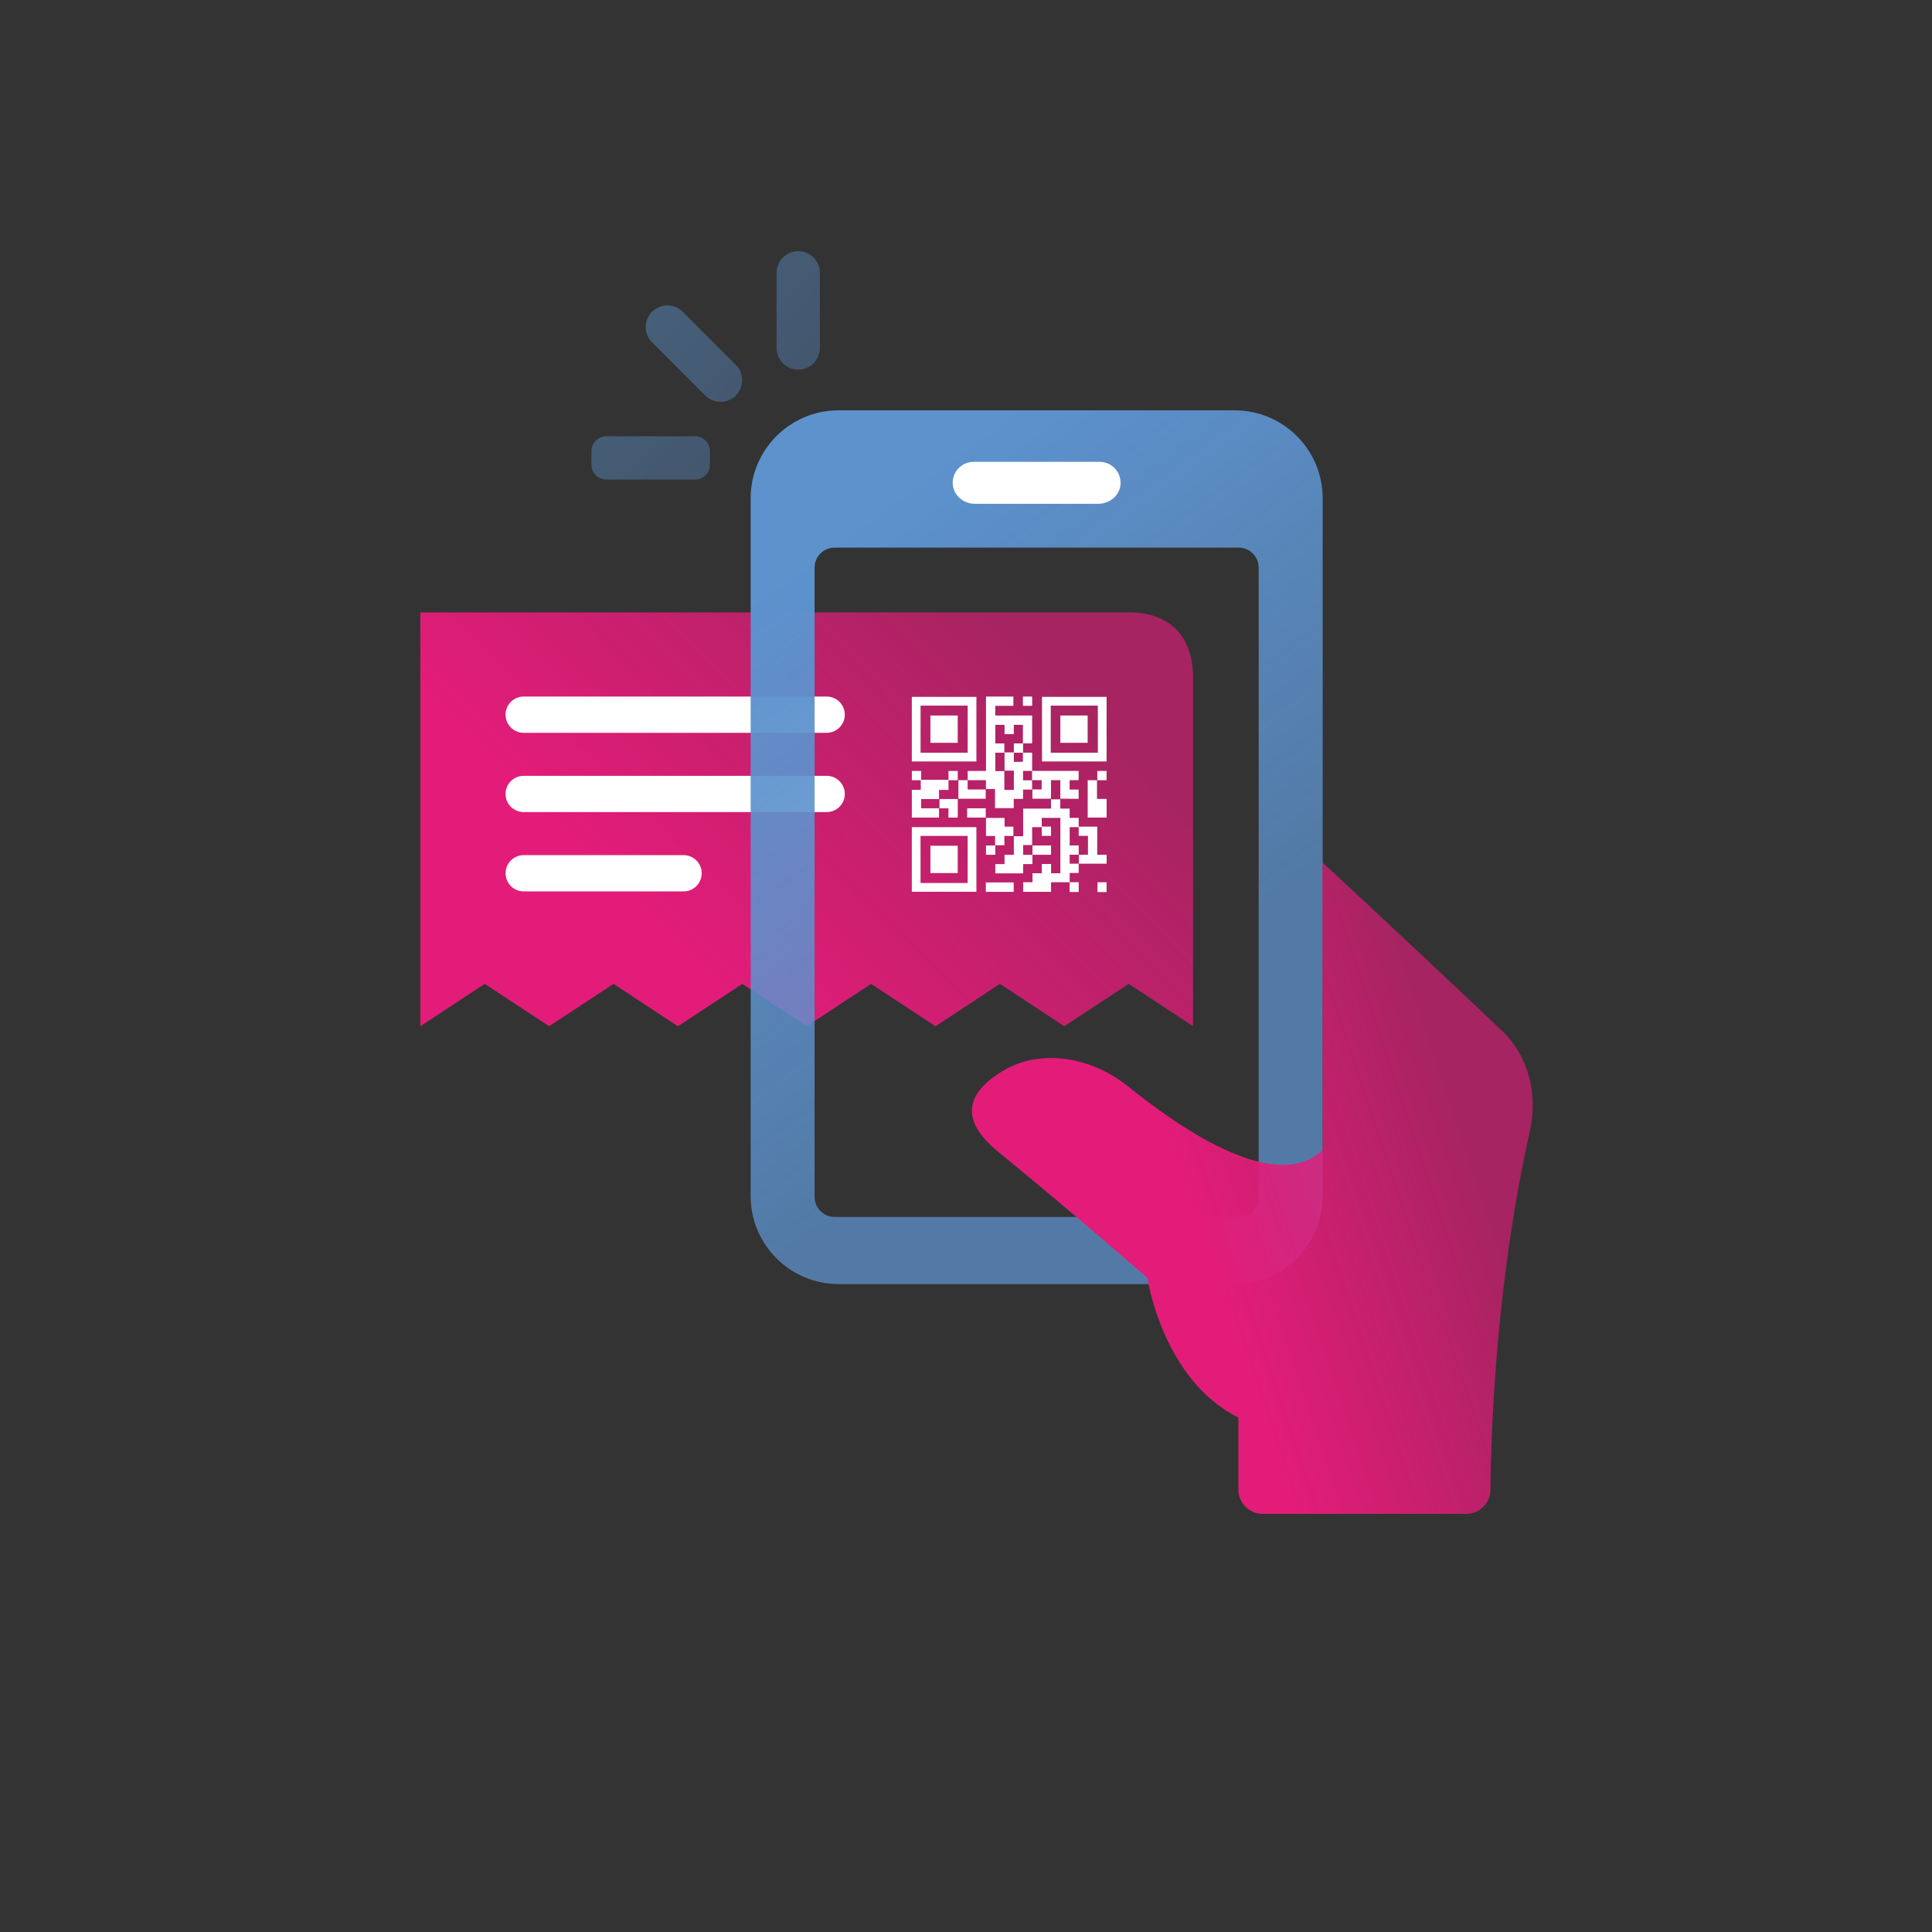
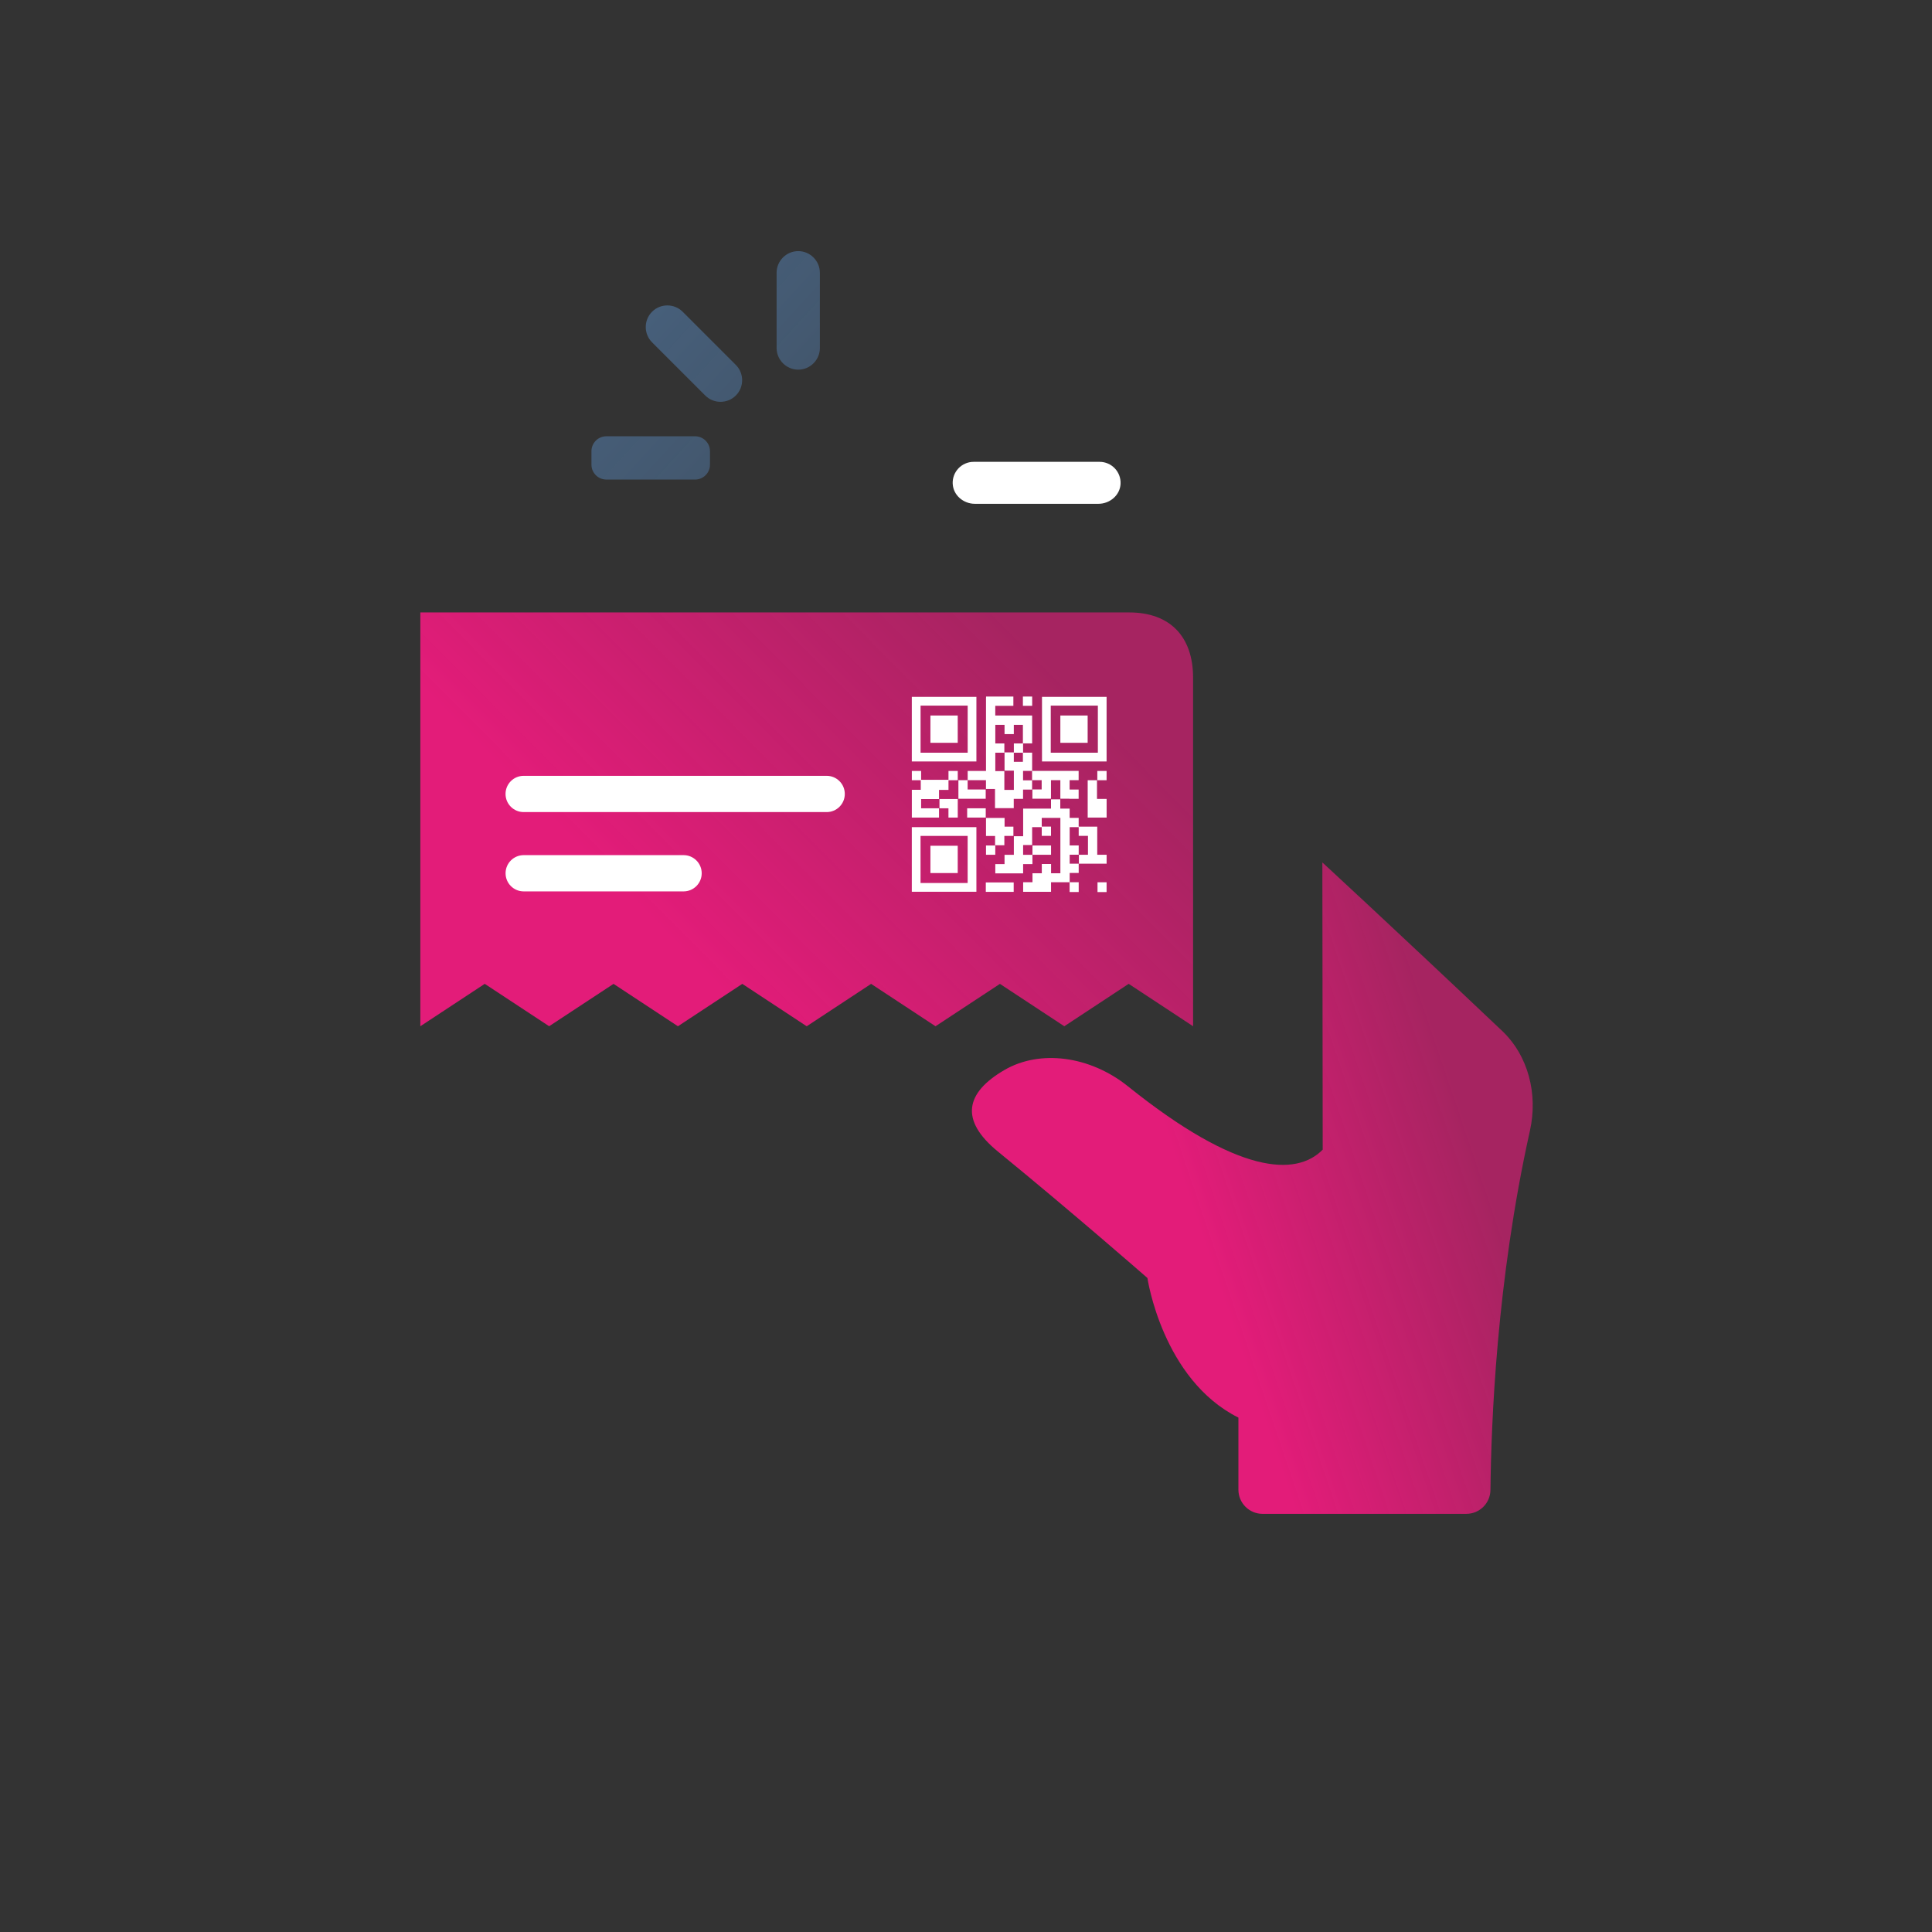
<svg xmlns="http://www.w3.org/2000/svg" xmlns:xlink="http://www.w3.org/1999/xlink" id="a" viewBox="0 0 600 600">
  <rect x="0" y="0" width="600" height="600" fill="#333333" stroke="none" />
  <defs>
    <style>.f{fill:url(#e);}.g{fill:url(#c);}.h{fill:url(#b);}.i{fill:#fff;}.j{fill:url(#d);opacity:.5;}</style>
    <linearGradient id="b" x1="210.65" y1="294.06" x2="313.19" y2="192.23" gradientTransform="matrix(1, 0, 0, 1, 0, 0)" gradientUnits="userSpaceOnUse">
      <stop offset="0" stop-color="#e31c79" />
      <stop offset="1" stop-color="#e31c79" stop-opacity=".65" />
    </linearGradient>
    <linearGradient id="c" x1="254.23" y1="171.06" x2="353.79" y2="306.39" gradientTransform="matrix(1, 0, 0, 1, 0, 0)" gradientUnits="userSpaceOnUse">
      <stop offset="0" stop-color="#5d92cd" />
      <stop offset="1" stop-color="#5d92cd" stop-opacity=".75" />
    </linearGradient>
    <linearGradient id="d" x1="183.49" y1="81.34" x2="240.15" y2="133.31" xlink:href="#c" />
    <linearGradient id="e" x1="374.86" y1="388.9" x2="459.84" y2="360.1" xlink:href="#b" />
  </defs>
  <g>
    <path class="h" d="M350.72,190.19H130.54v128.52l20-13.17,19.99,13.16h.02l19.99-13.15,19.99,13.16h.01l19.99-13.16,19.99,13.16h.02l19.99-13.16,19.99,13.16h.02l19.99-13.16,19.99,13.16h.01l19.99-13.17,20,13.17v-108.25c0-12.75-7.16-20.26-19.82-20.26Z" />
    <path class="i" d="M337.78,230.69h-8.48v-8.48h8.48v8.48Zm-40.35-8.48h-8.48v8.48h8.48v-8.48Zm-8.48,48.93h8.48v-8.48h-8.48v8.48Zm-5.78-14.26h20.06v20.06h-20.06v-20.06Zm2.71,17.35h14.63v-14.63h-14.63v14.63Zm17.35-37.75h-20.06v-20.06h20.06v20.06Zm-2.71-17.35h-14.63v14.63h14.63v-14.63Zm43.14-2.71v20.06h-20.06v-20.06h20.06Zm-2.71,2.71h-14.63v14.63h14.63v-14.63Zm-20.4-2.81h-2.88v2.88h2.88v-2.88Zm5.85,40.39h-2.88v2.88h2.88v-2.88Zm-25.88-11.53h5.6v2.88h-8.48v-5.77h2.88v-2.87h5.69v-22.74h.02v-.36h8.48v2.88h-5.62v3.01h11.45v8.65h-2.81v2.88h2.81v5.67h14.44v2.88h-2.8v2.91h2.8v2.88h-2.88v-.03h-2.8v-5.76h-2.91v5.76h-5.77v-2.88h2.88v-2.88h-2.98v-2.88h-2.8v2.92h2.81v2.88h-2.81v2.88h-2.89v2.88h-5.82v-5.95h-2.81v-2.74h-5.69v2.88Zm8.58-5.71h2.81v5.85h2.95v-5.99h-2.89v-5.67h2.88v2.94h2.82v-2.84h-2.81v-2.88h2.81v-5.77h-2.82v2.88h-2.88v-2.88h-2.87v5.77h2.81v2.88h-2.81v5.72Zm-2.95,37.51h8.66v-2.93h-8.66v2.93Zm-8.71-23.08v-2.87h0v-2.88h-5.68v2.88h2.79v2.87h2.88Zm-5.82-2.88h-5.56v-2.86h5.56v-2.84h2.94v-3.01h2.88v-2.88h-2.88v2.75h-8.5v-2.75h-2.88v2.88h2.77v2.97h-2.77v8.63h8.44v-2.88Zm11.62,0h-2.88v2.88h5.77v-2.88h-2.88Zm17.4,14.44h5.77v-2.88h-5.77v2.88Zm-8.72-5.86h2.8v-2.88h-2.74v-2.71h-5.77v5.6h2.82v2.88h2.88v-2.88Zm28.86-17.29h2.88v-2.88h-2.88v2.88Zm-.11,0h-2.88v11.6h5.88v-5.8h-2.99v-5.8Zm.17,34.73h2.82v-3.04h-2.82v3.04Zm-34.63-11.58h2.88v-2.88h-2.88v2.88Zm34.55-8.74h-5.77v-2.72h-2.8v-2.88h-2.91v-2.88h-2.88v2.88h-8.65v2.88h0v5.69h-2.89v5.78h-2.89v2.88h-2.87v2.88h8.64v-2.88h2.89v-2.88h-2.89v-3.04h2.8v-5.55h2.98v-2.88h5.79v17.21h-2.89v-2.88h-2.88v2.88h-2.89v2.78h-2.9v2.98h8.66v-2.98h5.77v3.04h2.82v-3.04h-2.8v-2.88h2.8v-2.88h-2.8v-2.78h2.8v-2.88h-2.8v-5.69h2.8v2.71h2.88v5.86h-2.82v2.78h8.61v-2.78h-2.91v-8.74Z" />
    <g>
      <path class="i" d="M256.73,252.2h-94.1c-3.11,0-5.63-2.52-5.63-5.63h0c0-3.11,2.52-5.63,5.63-5.63h94.1c3.11,0,5.63,2.52,5.63,5.63h0c0,3.11-2.52,5.63-5.63,5.63Z" />
      <path class="i" d="M212.29,276.83h-49.65c-3.11,0-5.63-2.52-5.63-5.63h0c0-3.11,2.52-5.63,5.63-5.63h49.65c3.11,0,5.63,2.52,5.63,5.63h0c0,3.11-2.52,5.63-5.63,5.63Z" />
-       <path class="i" d="M256.73,227.58h-94.1c-3.11,0-5.63-2.52-5.63-5.63h0c0-3.11,2.52-5.63,5.63-5.63h94.1c3.11,0,5.63,2.52,5.63,5.63h0c0,3.11-2.52,5.63-5.63,5.63Z" />
    </g>
  </g>
-   <path class="g" d="M383.44,127.43h-122.99c-15.09,0-27.33,12.24-27.33,27.33v216.69c0,15.09,12.24,27.33,27.33,27.33h122.99c15.09,0,27.33-12.24,27.33-27.33V154.76c0-15.09-12.24-27.33-27.33-27.33Zm7.46,244.28c0,3.44-2.79,6.23-6.23,6.23h-125.46c-3.44,0-6.23-2.79-6.23-6.23V176.29c0-3.44,2.79-6.23,6.23-6.23h125.46c1.29,0,2.49,.39,3.48,1.06,.33,.22,.64,.48,.92,.76,1.13,1.13,1.82,2.68,1.82,4.4v195.43Z" />
  <path class="j" d="M247.9,114.8h0c-3.69,0-6.72-3.02-6.72-6.72v-23.37c0-3.69,3.02-6.72,6.72-6.72h0c3.69,0,6.72,3.02,6.72,6.72v23.37c0,3.69-3.02,6.72-6.72,6.72Zm-19.38,8.03h0c-2.61,2.61-6.89,2.61-9.5,0l-16.52-16.52c-2.61-2.61-2.61-6.89,0-9.5h0c2.61-2.61,6.89-2.61,9.5,0l16.52,16.52c2.61,2.61,2.61,6.89,0,9.5Zm-8.03,17.28v4.2c0,2.54-2.08,4.62-4.62,4.62h-27.57c-2.54,0-4.62-2.08-4.62-4.62v-4.2c0-2.54,2.08-4.62,4.62-4.62h27.57c2.54,0,4.62,2.08,4.62,4.62Z" />
  <path class="i" d="M295.88,150.29c.18,3.53,3.34,6.17,6.87,6.17h38.38c3.53,0,6.69-2.65,6.87-6.17,.19-3.76-2.79-6.86-6.51-6.86h-39.11c-3.72,0-6.7,3.1-6.51,6.86Z" />
  <path class="f" d="M466.19,319.86c-33.76-32-55.52-52.02-55.52-52.02l.11,89.19c-8.22,8.38-26.3,7.78-60.48-19.66-11.82-9.49-27.37-11.5-38.42-5.04-12.02,7.03-13.95,15.51-1.95,25.31,23.22,18.96,46.41,39.25,46.41,39.25,0,0,4.63,31.54,28.26,43.36v22.39c0,4.14,3.36,7.5,7.5,7.5h63.27c4.11,0,7.45-3.29,7.5-7.4,.24-20.55,1.84-64.78,12.27-111.62,2.5-11.22-.41-23.36-8.94-31.26Z" />
</svg>